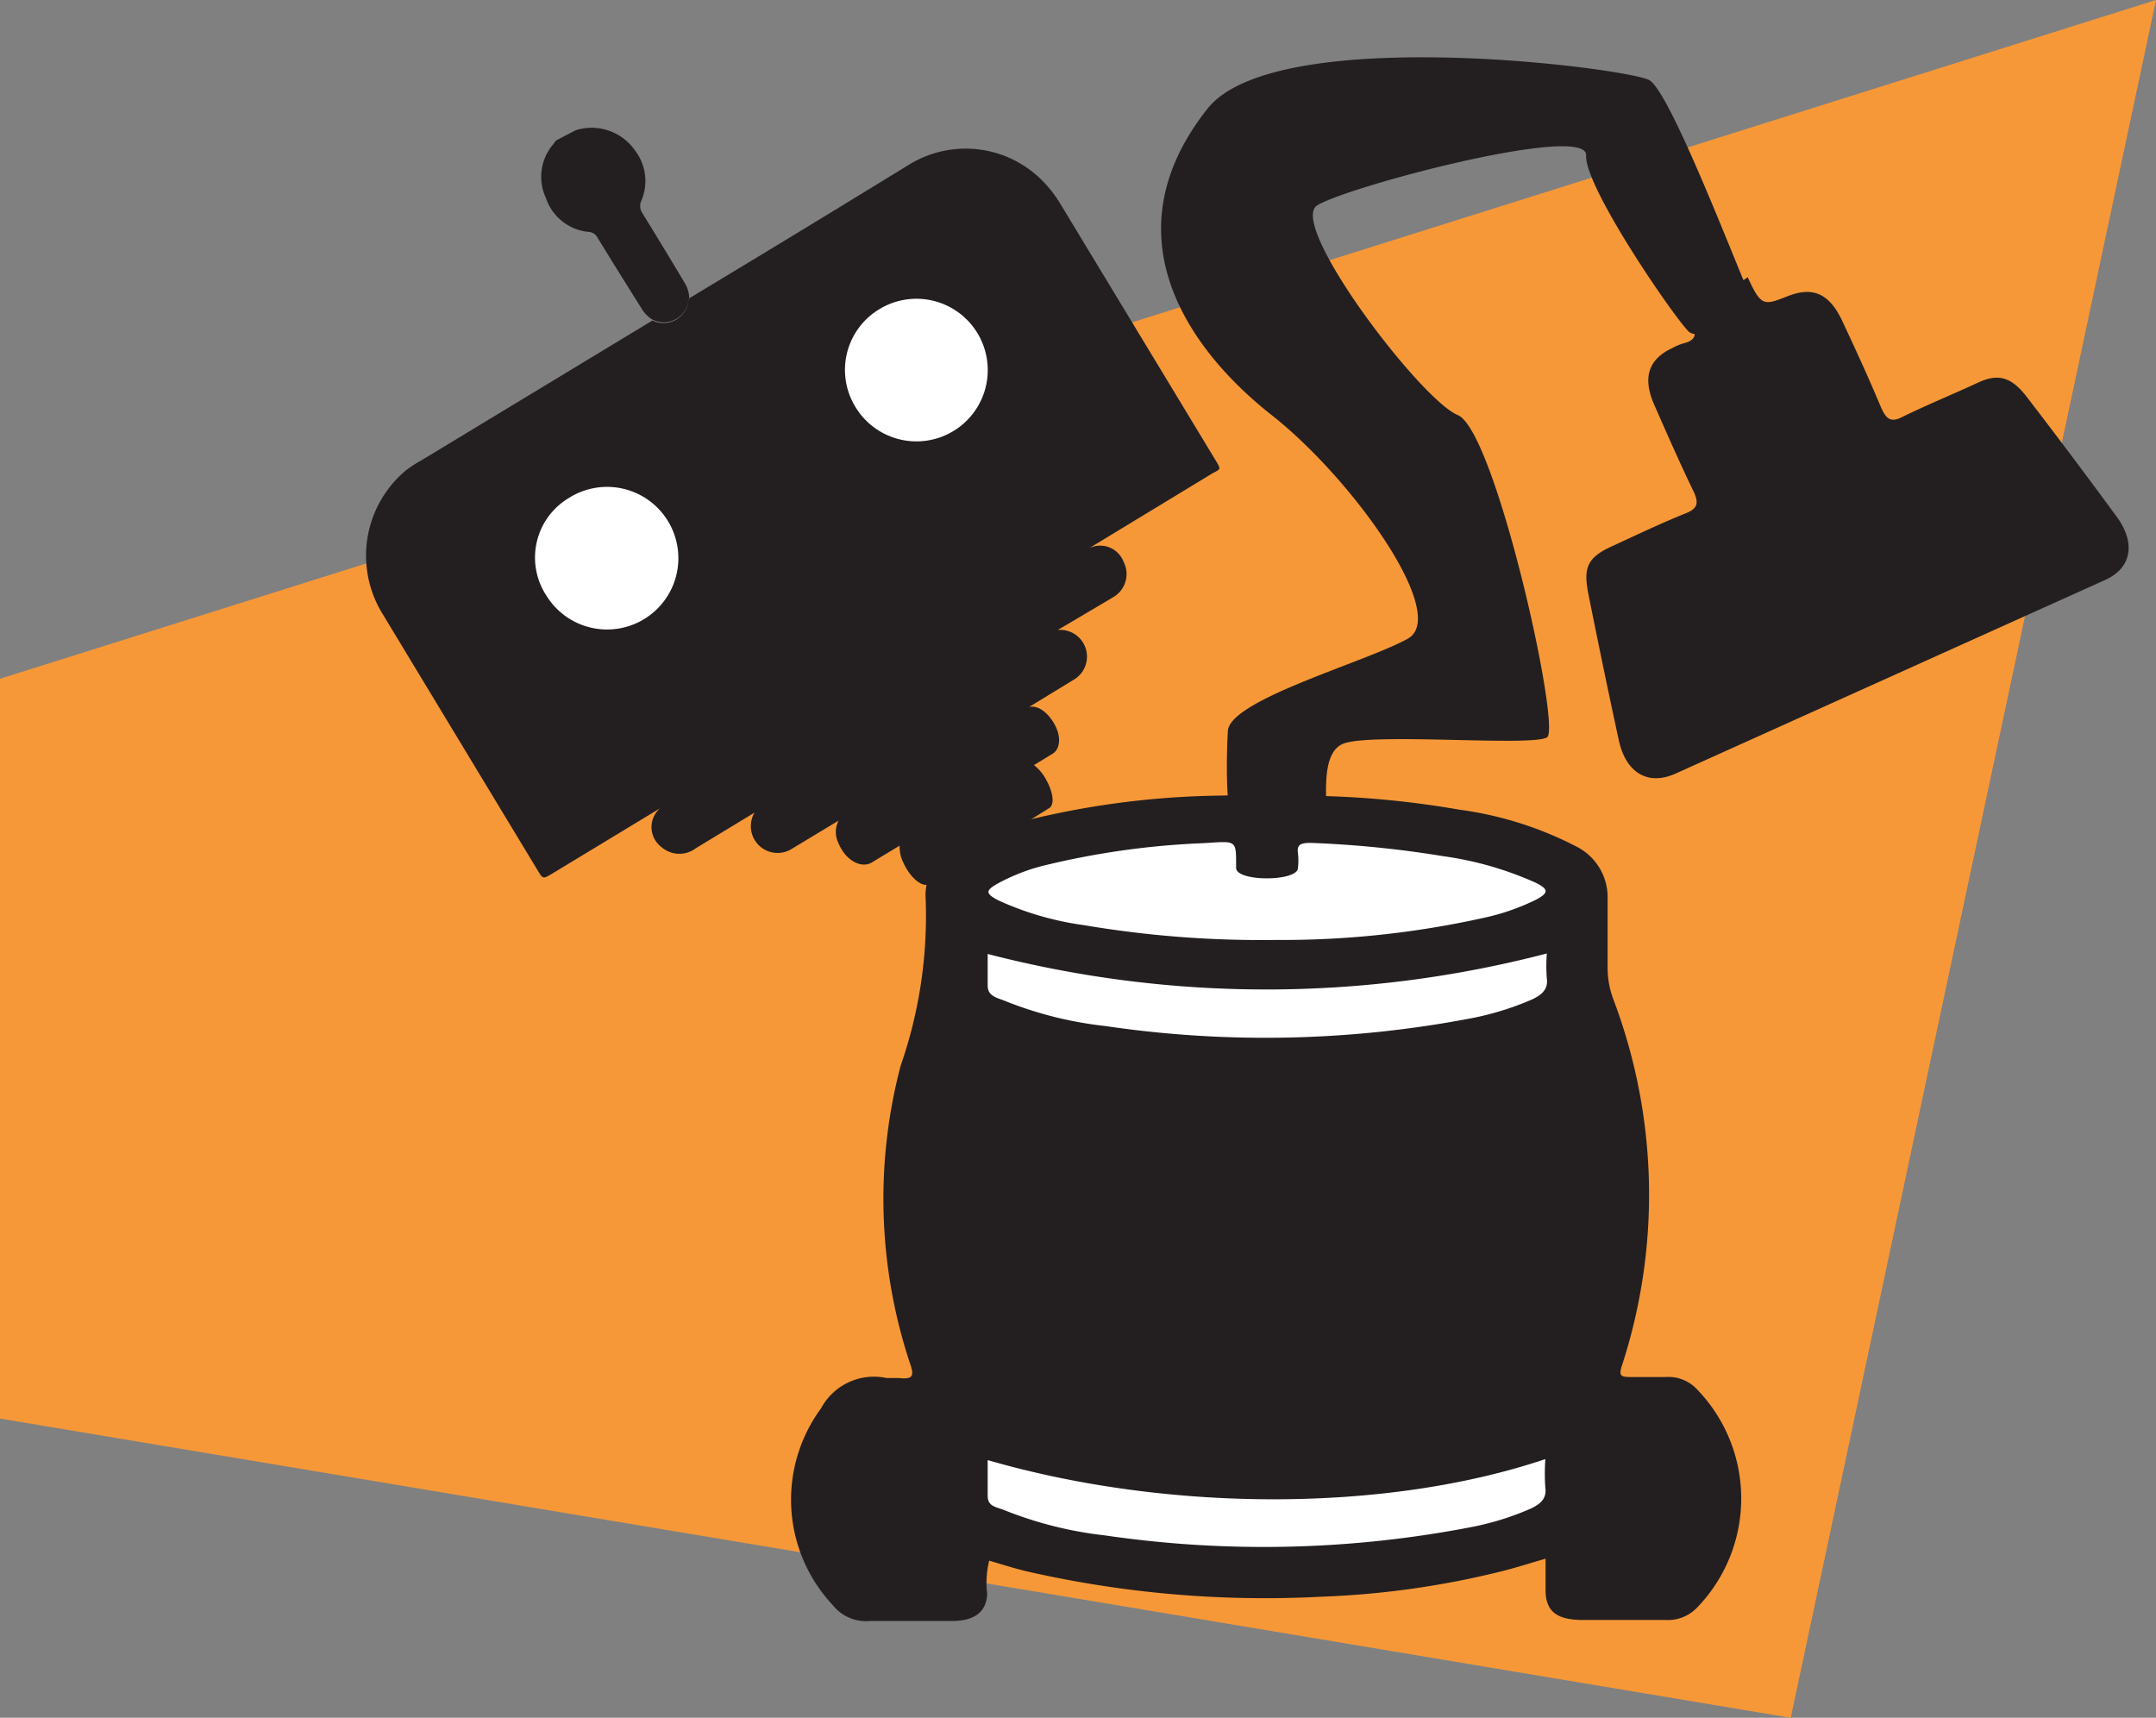
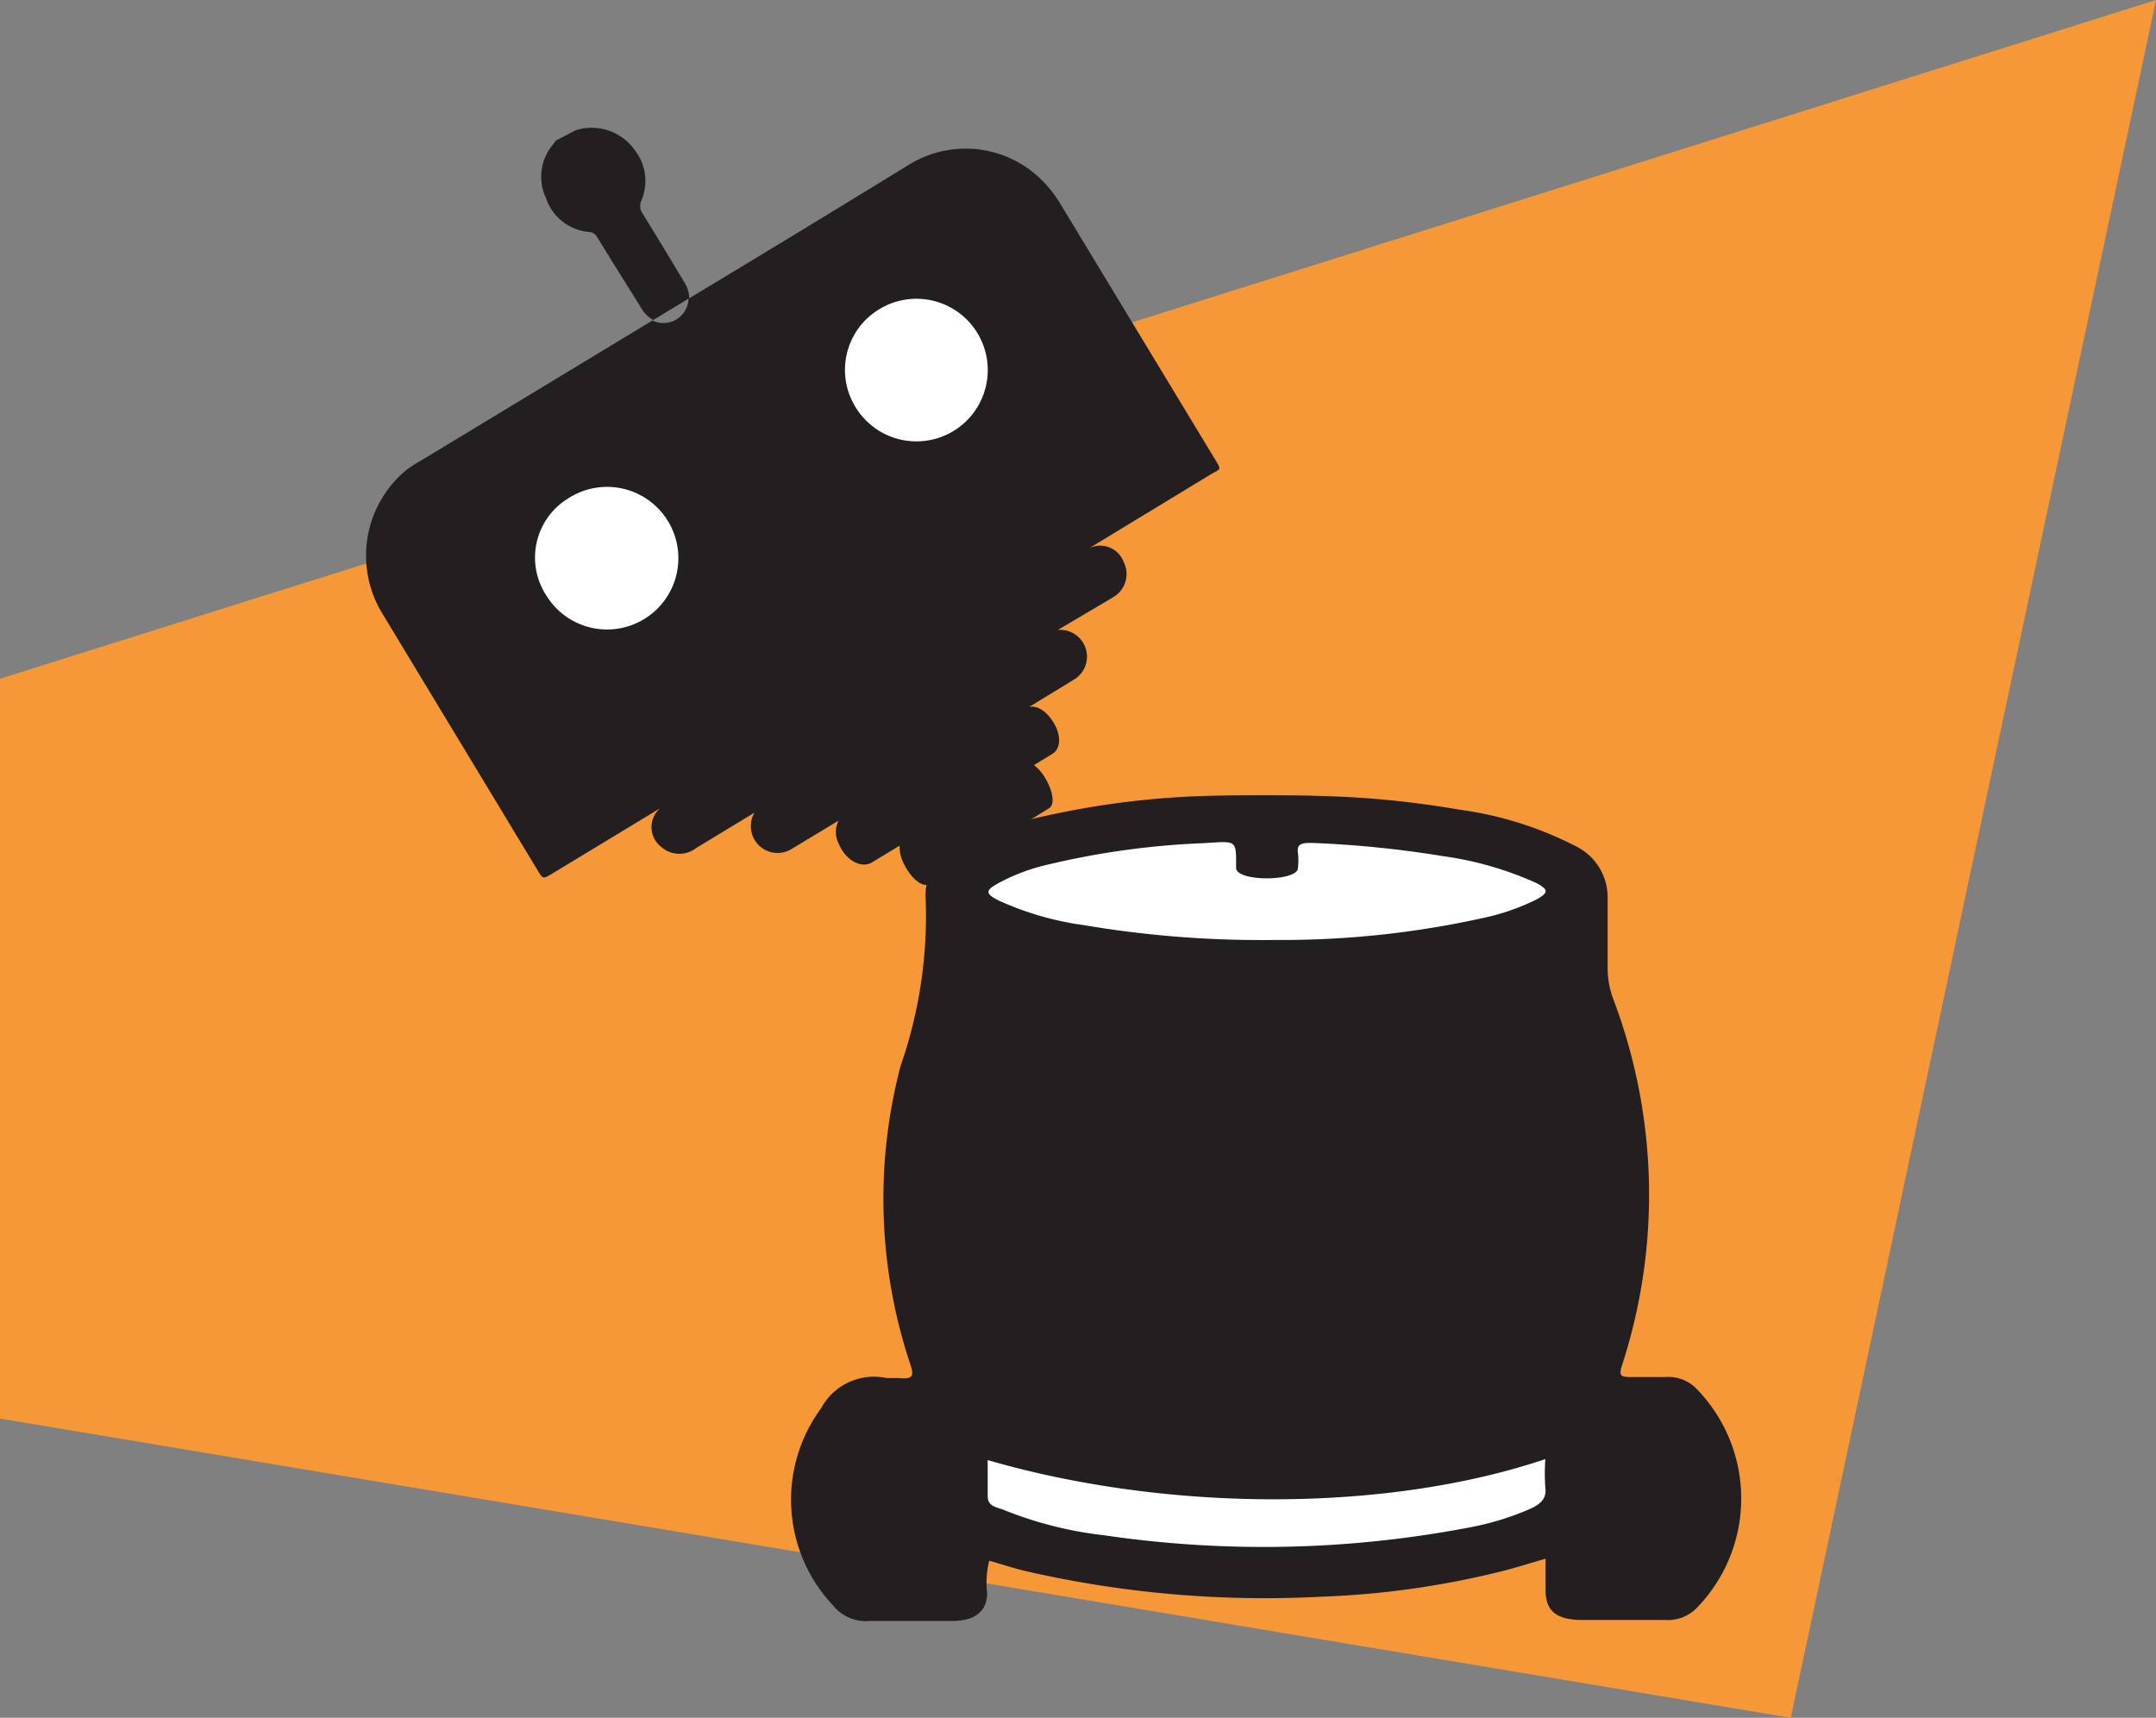
<svg xmlns="http://www.w3.org/2000/svg" id="LES_BADGES" width="86.18px" height="68.66px" viewBox="0 0 86.18 68.66">
  <rect x="0" y="0" width="86.18" height="68.66" fill="#808080" stroke="none" />
  <defs>
    <style>.cls-1{fill:#f79838;}.cls-2{fill:#231f20;}.cls-3{fill:#fff;}</style>
  </defs>
  <title>MuDA</title>
  <g id="MuDA">
    <polygon class="cls-1" points="71.58 68.66 0 56.7 0 27.13 86.18 0 71.58 68.66" />
    <path class="cls-2" d="M48.77,31.89A34,34,0,0,0,40.56,33a8.94,8.94,0,0,0-2.38,1A2.06,2.06,0,0,0,37,36a18.23,18.23,0,0,1-1,6.69,20.88,20.88,0,0,0,.41,12c.12.39.07.54-.47.48-.16,0-.33,0-.5,0a2.4,2.4,0,0,0-2.62,1.21,6.16,6.16,0,0,0,.47,7.87,1.7,1.7,0,0,0,1.49.63c1.09,0,2.19,0,3.29,0,.9,0,1.36-.38,1.39-1.08a3.72,3.72,0,0,1,.08-1.33c.52.15,1,.31,1.56.44a42.76,42.76,0,0,0,11.72,1A34.94,34.94,0,0,0,60,62.9c.57-.14,1.12-.32,1.78-.51,0,.44,0,.85,0,1.26,0,.84.44,1.19,1.49,1.19s2.19,0,3.29,0a1.62,1.62,0,0,0,1.31-.53,6.27,6.27,0,0,0,0-8.65,1.57,1.57,0,0,0-1.3-.53c-.43,0-.87,0-1.3,0s-.58,0-.45-.42a22.06,22.06,0,0,0-.32-14.65,3.57,3.57,0,0,1-.24-1.33c0-.91,0-1.81,0-2.72A2.27,2.27,0,0,0,63,33.92a14.28,14.28,0,0,0-4.68-1.47,37.69,37.69,0,0,0-5.71-.55C52,31.87,49.34,31.87,48.77,31.89ZM49.42,18" transform="translate(0 -0.09)" />
-     <path class="cls-2" d="M84.6,20.73Q82.84,18.33,81.05,16c-.64-.85-1.17-1-2-.61s-2,.87-3,1.36c-.48.25-.66.09-.88-.42-.48-1.15-1-2.28-1.53-3.41s-1.2-1.37-2.16-1-1.07.46-1.62-.75l-.17.12c-1-2.43-3.05-7.62-3.77-8C65,2.8,51,1,48.27,4.43c-4.06,5.12-.67,9.71,2.56,12.25s7.13,8,5.44,8.94-7.12,2.44-7.19,3.69S49,32.8,49.34,33a22.47,22.47,0,0,0,3.56.06c.38,0-.37-2.81.81-3.25s7.56.13,8.13-.25S59.77,17.3,58.27,16.68,51.46,9.05,52.65,8.3,63.46,5,63.4,6.3s3.62,6.62,4.12,7.06a.42.42,0,0,0,.22.08c0,.18-.16.31-.47.38a2.33,2.33,0,0,0-.44.19c-.94.44-1.18,1.18-.71,2.25s1,2.28,1.54,3.4c.25.5.23.74-.26.94-1,.4-2,.88-3,1.34s-1.11.89-.9,1.94c.39,1.94.79,3.88,1.21,5.81C65,31,65.89,31.51,67,31l17.15-7.73C85.2,22.8,85.39,21.8,84.6,20.73Z" transform="translate(0 -0.09)" />
    <g id="_Groupe_" data-name="&lt;Groupe&gt;">
      <path class="cls-2" d="M23,5.3a2.11,2.11,0,0,1,2.38.8,2,2,0,0,1,.26,2,.52.52,0,0,0,.05.53q.85,1.38,1.68,2.77a1.21,1.21,0,0,1,.18.61l-1.44.87a1.22,1.22,0,0,1-.46-.45Q24.75,11,23.89,9.6a.42.42,0,0,0-.36-.24A2,2,0,0,1,21.82,8a2,2,0,0,1,.29-2.14l.11-.15Z" transform="translate(0 -0.09)" />
-       <path class="cls-2" d="M27.53,12a1,1,0,0,1-1.44.87Z" transform="translate(0 -0.09)" />
+       <path class="cls-2" d="M27.53,12Z" transform="translate(0 -0.09)" />
      <path class="cls-2" d="M48.61,18.52,42.38,8.23a4.88,4.88,0,0,0-.63-.83,4.31,4.31,0,0,0-5.41-.73q-4.4,2.7-8.82,5.36a1,1,0,0,1-1.44.87l-9.27,5.61a4.31,4.31,0,0,0-.62.41,4.44,4.44,0,0,0-.89,5.72l6.18,10.22c.22.37.22.37.59.15l4.31-2.61a1,1,0,0,0,.05,1.54,1.09,1.09,0,0,0,1.39.05l2.34-1.42A1.07,1.07,0,0,0,31.68,34l1.84-1.11a1,1,0,0,0,0,.91c.27.66.87,1,1.3.78l1.14-.69a1.42,1.42,0,0,0,.13.64c.28.64.78,1.06,1.06.89l2.38-1.52.8-.51,1.61-1c.22-.14.16-.62-.11-1.11a1.85,1.85,0,0,0-.5-.61l.74-.45c.33-.2.35-.73.06-1.22s-.68-.73-1-.65l1.77-1.08a1.07,1.07,0,0,0-.62-2l2-1.18.28-.17a1.07,1.07,0,0,0,.35-1.38A1,1,0,0,0,43.54,22l4.94-3C48.8,18.84,48.8,18.84,48.61,18.52Z" transform="translate(0 -0.09)" />
      <path class="cls-3" d="M22.73,20a2.85,2.85,0,1,1-.9,3.88A2.77,2.77,0,0,1,22.73,20Z" transform="translate(0 -0.09)" />
      <path class="cls-3" d="M35.13,12.46a2.85,2.85,0,1,1-.94,3.89A2.83,2.83,0,0,1,35.13,12.46Z" transform="translate(0 -0.09)" />
    </g>
-     <path class="cls-3" d="M39.48,38.22c0,.41,0,.84,0,1.27s.39.48.7.61a15.18,15.18,0,0,0,4,1,43.79,43.79,0,0,0,14.68-.32,11.55,11.55,0,0,0,2.35-.73c.43-.19.68-.43.62-.85a6.53,6.53,0,0,1,0-1A44.4,44.4,0,0,1,39.48,38.22Z" transform="translate(0 -0.09)" />
    <path class="cls-3" d="M39.48,58.45c0,.49,0,1,0,1.44s.4.44.69.57a15.4,15.4,0,0,0,4,1,43.76,43.76,0,0,0,14.68-.34,11.23,11.23,0,0,0,2.29-.71c.43-.19.69-.42.63-.85a8.4,8.4,0,0,1,0-1.15C55.45,60.54,46.73,60.55,39.48,58.45Z" transform="translate(0 -0.09)" />
    <path class="cls-3" d="M39.89,35.4c-.5.28-.51.4,0,.67a12.16,12.16,0,0,0,3.45,1,42.43,42.43,0,0,0,7.64.59,37.16,37.16,0,0,0,8.31-.88,9,9,0,0,0,2.09-.72c.53-.28.54-.42,0-.69a13.55,13.55,0,0,0-3.7-1.06,42.49,42.49,0,0,0-5.28-.53c-.41,0-.56.07-.52.39a2.67,2.67,0,0,1,0,.63c-.05.52-2.4.54-2.47,0,0,0,0-.1,0-.15,0-1,0-.94-1.28-.86a32.2,32.2,0,0,0-6.5.92A7.81,7.81,0,0,0,39.89,35.4Z" transform="translate(0 -0.09)" />
  </g>
</svg>